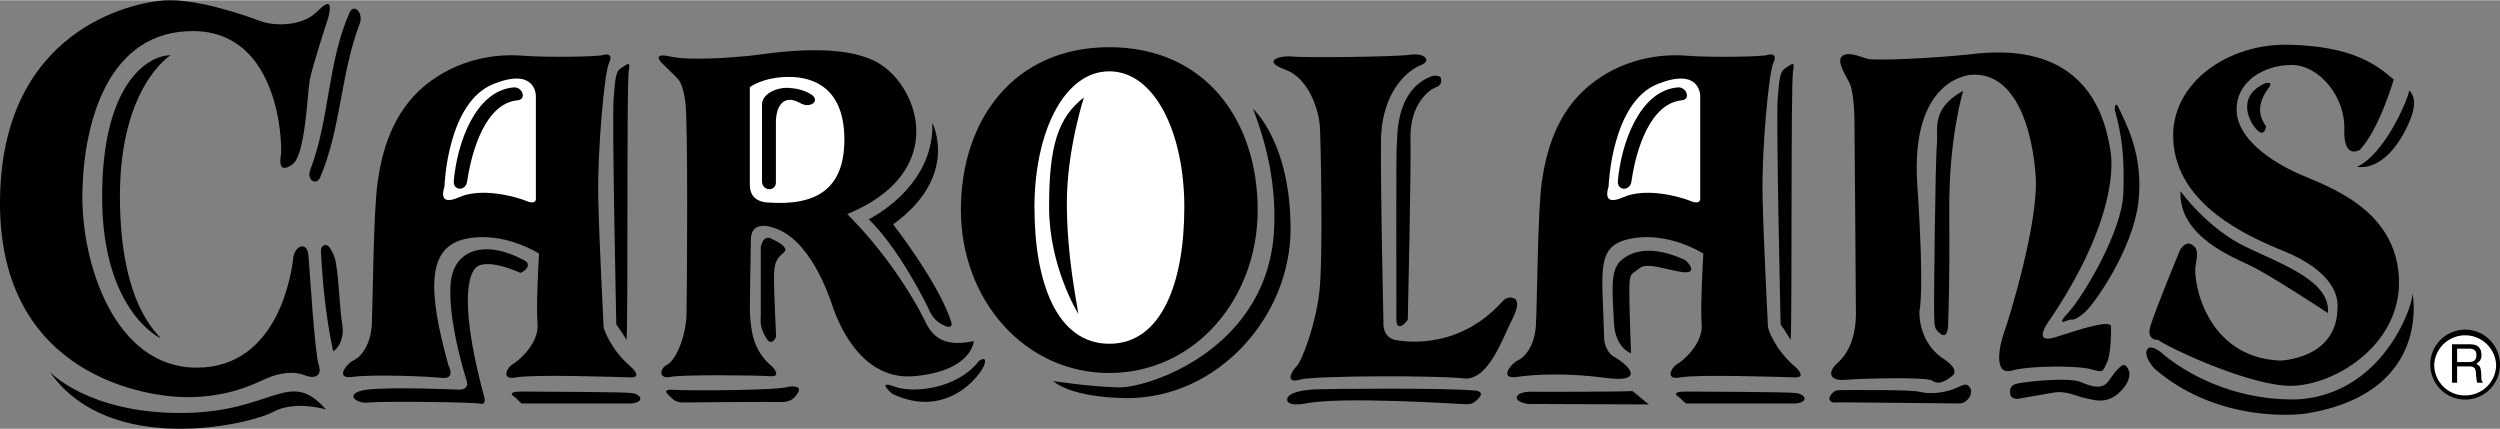
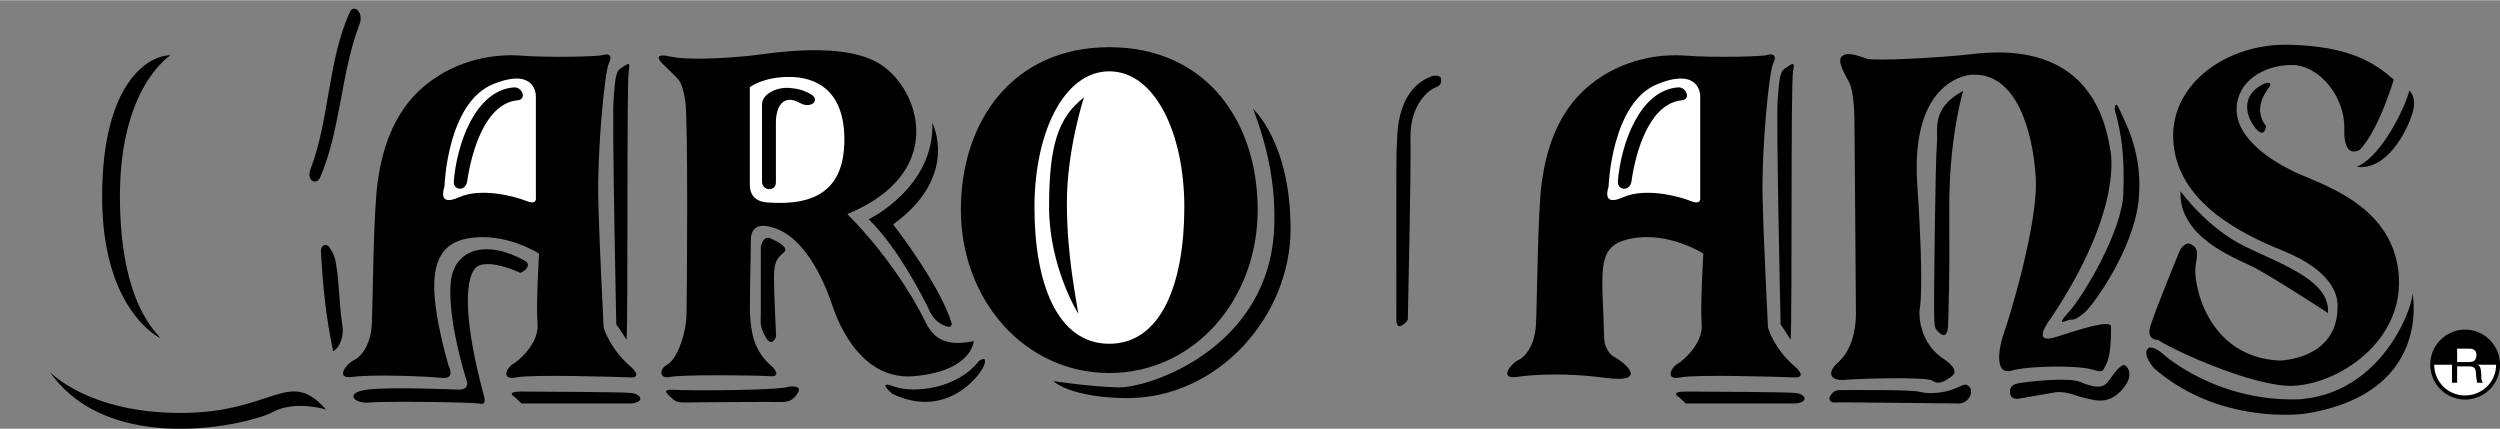
<svg xmlns="http://www.w3.org/2000/svg" width="2500" height="429" viewBox="0 0 92.331 15.826">
  <rect x="0" y="0" width="92.331" height="15.826" fill="#808080" stroke="none" />
  <path d="M92.331 13.461c0-.711-.576-1.296-1.287-1.296s-1.296.585-1.287 1.296a1.287 1.287 0 1 0 2.574 0zM89.101 10.833s.747 3.699-3.979 4.437c0 0-3.114.45-5.562-1.674 0 0-.378-.414-.271-.675.117-.27.576.126.576.126s1.936 1.782 5.022 1.692c3.061-.207 4.195-3.321 4.214-3.906z" />
  <path d="M80.532 7.053s.981 1.368 2.403 2.052 3.132 1.269 3.042 2.448c0 0-2.106-1.386-2.854-1.746-.62-.306-2.672-1.08-2.591-2.754zM88.975 3.336s.333.216.099.909c-.225.684-.963 2.052-2.034 1.908.998-.423 1.89-2.457 1.935-2.817zM83.655 3.066s.315-.09.144.153c-.18.243-.576.828-.108 1.431 0 0-.045.477-.378.09-.341-.396-.629-1.242.342-1.674z" />
  <path d="M79.704 12.543s-.44.036-.288-.495c.153-.54 1.099-2.826 1.099-2.826s.188-.324.396-.216c.216.117.288.216.18.774-.117.558.36 3.402 3.105 3.528 0 0 2.097-.036 2.133-1.917.036-.396-.081-1.368-2.061-2.16s-3.915-2.025-4.005-4.095c-.1-2.07 2.016-3.555 4.283-3.492 2.269.054 3.187.693 3.861 1.287 0 0-.54 1.845-1.251 2.592 0 0-.612.396-.576-.774s-.918-2.358-1.943-2.358c-1.018 0-2.034.594-2.034 1.647 0 1.062 1.269 1.917 2.304 2.376 1.044.459 3.555 1.269 3.69 3.825.135 2.556-2.557 4.113-4.186 3.996-1.638-.117-4.455-1.476-4.707-1.692zM78.103 4.047s0-.423.18 0c.189.432.9 1.638.693 3.411-.216 1.773-1.639 3.78-1.989 4.077-.342.288-.423.261-.522.261-.107 0-.611.315-.054-.288.549-.612 1.953-2.97 2.007-4.347.054-1.377-.055-2.187-.315-3.114zM74.521 14.721s-.261.018-.279-.188c-.027-.216.045-.324.261-.378.226-.054 1.872-.252 2.34-.054.468.198.819.271 1.035-.045.217-.306.486-.666.612-.567.135.09.333.441-.18.963-.514.521-1.035.288-1.332.233-.288-.054-.685-.288-1.17-.188-.442.08-1.287.224-1.287.224zM71.946 12.057s-.018.459-.279.261c-.252-.198-.216-.297-.233-.675-.019-.369.045-5.823.099-6.327.063-.513-.252-1.305.972-1.971 0 0-.54 1.755-.513 4.455.017 2.7-.028 3.645-.046 4.257zM67.707 14.856s-.243-.054-.099-.261c.144-.216.252-.198.549-.198.306 0 2.43-.018 2.736.063.306.081.72.063 1.125-.054.414-.126.558-.324.72-.126.171.198-.045.612-.387.612s-4.347-.054-4.644-.036z" />
  <path d="M71.686 13.182s.747.432.414.693c-.342.261-.531.315-.747.171s-2.736-.072-3.223-.027c-.477.045-.72-.216-.242-.648.485-.432.656-1.152.656-1.782 0-.621-.054-6.885-.054-7.101 0-.216-.018-1.107-.188-1.44-.172-.333-.486-.819-.262-.99.216-.162.594 0 .909.1.315.099 2.718-.045 3.654-.145.936-.099 4.68-.693 5.328 3.483 0 0 .576 2.106-2.179 6.237 0 0-.81 1.026.189.702.999-.324 2.025-.647 2.025-.378 0 .271 0 1.026-.162 1.351-.162.324-.108.351-.595.216-.485-.135-2.24-.135-2.916.054-.675.189-.459-.918-.27-1.431.188-.513 1.269-4.05 1.161-5.724-.108-1.665-.702-3.879-2.376-3.771 0 0-2.269.081-1.998 4.068.27 3.996.081 4.644.081 4.644s-.087 1.052.795 1.718zM52.902 2.796s.315-.063.324.126c.009.189-.072.252-.243.315s-.909.576-.891 1.836c.027 1.251-.099 6.678-.099 6.723 0 .036-.432.549-.423-.036s-.018-6.291.018-6.408c.036-.108-.135-2.034 1.314-2.556z" />
-   <path d="M55.467 11.148s.171-.243.432-.144c0 0 .324.045-.045.774-.369.72-.892 2.304-1.81 2.187-.918-.108-5.444-.108-6.029.045-.576.162-.315-.306-.126-.495.197-.198.692-1.503.837-2.727.144-1.224.054-5.679.018-6.165-.036-.477-.351-1.719-1.278-2.061-.918-.333-.144-.531.234-.486.369.054 3.834.018 4.383-.063.549-.081.801.225.388.387-.424.162-1.458.918-1.468 2.826-.018 1.891.091 6.66.091 6.66s-.063.567.459.666c.512.09 2.366.288 3.914-1.404zM54.478 14.415s.359.018.152.261c-.216.243-.306.243-.504.243-.188 0-4.607-.306-5.948-.018 0 0-.631.117-.64-.144-.018-.261.576-.369 1.062-.387.486-.018 4.59-.063 5.878.045zM60.291 14.433l.604.495-4.474-.018s-.404-.063-.404-.226c0-.152.252-.233.549-.225s3.473.001 3.725-.026zM60.237 13.038s-.585-.189-.63-1.125c-.036-.945-.171-1.899.234-2.277.432-.405 1.188-.594 2.385-.045.062.027.54.522-.081.45-.576-.072-1.305-.378-1.593-.144-.288.234-.378.126-.378.81 0 .675.063 2.331.063 2.331z" />
  <path d="M46.278 4.011s1.386 1.224 1.386 4.437-2.664 6.246-6.03 6.246c0 0-1.953.027-2.736-.63 0 0 1.323.207 2.403.234 1.079.036 5.598-1.413 5.76-5.94.054-1.476-.225-2.898-.783-4.347z" />
  <path d="M40.969 1.734c3.546 0 5.48 2.7 5.48 6.012 0 3.312-2.349 6.021-5.48 6.021-3.133 0-5.481-2.709-5.481-6.021-.001-3.312 1.944-6.012 5.481-6.012zM32.085 8.088s2.421-1.161 2.35-3.555c0 0 1.017 1.962-1.449 3.744 0 0 1.737 2.232 2.16 3.654 0 0 .045.261-.352.045-.404-.216-.477-.566-.575-.738-.091-.162-1.018-2.061-2.134-3.15zM36.153 13.326s.324-.243.198.135c-.117.378-1.386 2.043-3.402 1.071 0 0-.612-.522.09-.261.702.252 2.305.09 3.114-.945zM29.133 14.271s.513-.072.342.216c-.162.288-.369.36-.64.351-.261-.009-3.284.009-3.482.018-.207.009-.387-.009-.513-.135-.135-.135-.486-.369.054-.333.549.036 3.897.027 4.239-.117zM28.521 8.826s.675.279.432.486-.369.324-.369.927.081 2.187.081 2.187-.162.423-.387.018c-.234-.405-.18-.567-.18-.846V9.114s.082-.504.423-.288z" />
  <path d="M28.503 8.385s-.773-.288-.773.468c0 .747-.063 2.574-.019 2.925s.063 1.143.811 1.755c0 0 .396.396-.108.351-.504-.036-3.24-.063-3.653.027-.414.09-.441-.288-.108-.459.324-.18.684-1.062.702-1.854.018-.792.062-7.164-.045-7.866-.11-.702-.218-.774-.415-.972-.198-.198-.468-.459-.468-.459s-.369-.378.314-.225c.675.162 2.241.045 2.898-.019.666-.062 3.681-.639 5.04.423 1.367 1.053 2.178 3.951-1.387 5.418 1.071 1.071 2.151 2.52 2.845 3.897.207.423.521 1.08 1.826.792 0 0-.045 1.098-2.187 1.296-2.133.198-2.943-2.331-3.051-2.655-.116-.332-.835-2.492-2.222-2.843zM66.132 12.543s-.27-.441-.369-.567c0 0-.171-7.523-.108-8.334.063-.81.09-1.025.297-1.143.207-.126.352-.297.271.117-.091.423-.028 9.153-.091 9.927zM23.14 12.543s-.271-.441-.378-.567c0 0-.162-7.523-.1-8.334.063-.81.081-1.025.288-1.143.207-.126.352-.297.271.117-.081.423-.019 9.153-.081 9.927zM66.33 14.892h-4.067l-.252-.233s-.396-.216.297-.207c.692.009 3.672.009 4.014.054.341.035.512.323.008.386zM23.328 14.892h-4.067l-.243-.233s-.405-.216.288-.207c.692.009 3.672.009 4.014.054.341.035.521.323.008.386zM19.368 9.609c.288.153.027.405-.153.459 0 0-1.332-.63-1.692-.135-.369.495-.369 2.007.342 4.645 0 0 .135.378-.117.324-.252-.063-3.608-.099-4.122-.045-.513.063-.954-.36-.062-.477.899-.108 3.348 0 3.348 0s.433.045.324-.324c-.117-.36-.693-2.304-.594-3.582.098-1.288 1.287-1.648 2.726-.865z" />
  <path d="M66.276 13.515s.513.432 0 .414c-.513-.018-3.618-.117-4.212 0-.594.117-.333-.378-.117-.495.216-.117.963-.765.9-1.476-.055-.711.062-2.601.062-2.601s-1.287-.837-2.7-.549c-1.305.271-1.025 1.17-.963 3.69.009.243.145.54.342.657.657.369 1.135.981-.278.792-1.422-.189-2.602-.135-3.294-.036-.685.099-.189-.513.045-.612.233-.099.63-.513.666-1.341.045-.828.062-4.149.216-5.256.162-1.098.531-2.547 1.755-3.555 1.215-.999 2.637-1.179 3.6-1.098.963.072 2.799.036 2.97-.027.18-.054.378-.018.225.297-.162.315-.44 3.231-.396 4.959.036 1.728.197 4.644.197 4.779.001.108.289.873.982 1.458zM23.274 13.515s.513.432 0 .414c-.513-.018-3.618-.117-4.212 0-.585.117-.333-.378-.117-.495.216-.117.963-.765.909-1.476-.063-.711.054-2.601.054-2.601s-1.287-.837-2.691-.549c-1.413.288-1.458 1.782-.657 4.671 0 0 .297.531-.252.468-.549-.063-2.602-.135-3.285-.036-.693.099-.198-.513.036-.612.233-.099.63-.513.675-1.341.036-.828.054-4.149.216-5.256.153-1.098.531-2.547 1.746-3.555 1.224-.999 2.637-1.179 3.609-1.098.963.072 2.79.036 2.97-.027.171-.054.369-.018.216.297-.162.315-.432 3.231-.396 4.959.035 1.728.197 4.644.197 4.779.001.108.298.873.982 1.458zM1.836 13.722s1.404 1.521 4.833 1.521c3.438 0 3.987-1.701 5.373-.126 0 0-1.134-.36-1.962.09-.818.45-6.03 1.692-8.244-1.485zM5.922 12.48s-2.15-.999-2.15-5.22c0-4.212 1.71-5.229 2.529-5.229 0 0-1.872 1.143-1.872 5.202s1.43 5.085 1.493 5.247zM12.304 12.966c-.262-1.233-.388-2.457-.45-3.69-.019-.234.207-.324.324-.135.107.162.197.352.225.549.135.765.117 1.548.243 2.322.062.369-.073.792-.342.954zM12.915.447c.162-.342.522.027.369.423-.702 1.827-.693 3.879-1.458 5.67-.135.315-.521.126-.36-.297.712-1.854.631-3.978 1.449-5.796z" />
-   <path d="M12.123.645s-.585 1.782-.684 2.304c-.089.522-.162 2.781-.639 3.114s-.477-.045-.423-.378c.045-.324-.026-4.5-3.204-4.545-3.186-.045-4.086 3.375-4.131 5.976-.045 2.609 1.188 6.453 4.222 6.453 3.042 0 3.51-3.564 3.563-4.032.045-.477.522-.666.567-.099s.233 3.609.378 4.032c.144.432-.189.522-.522.378-.333-.135-.854-.135-1.467.145-.621.288-1.476.666-2.897.666C5.463 14.658 0 13.902 0 7.494 0 1.095 4.888.078 6.075.006c1.188-.072 2.943.54 3.52.756.566.216 1.584.189 2.105-.333.523-.522.54-.261.423.216z" />
  <path d="M27.693 6.81v-3.6s.486-.378 1.449-.378c.972 0 2.043.468 2.043 2.313 0 1.836-1.044 2.466-2.871 2.322-.296-.027-.621-.171-.621-.657zM19.791 3.543v3.744s.063.297-.351.126c-.423-.171-1.674-.504-2.493-.135-.828.369-.531-.369-.531-.405 0-.045.108-3.105 1.81-3.78 1.503-.603 1.565.333 1.565.45z" fill="#fff" />
  <path d="M28.656 6.729c0 .351-.513.324-.513-.036V3.849c0-.387.531-.639.99-.612.288.018.549.081.783.216.423.225.036.576-.369.342-.585-.333-.891.081-.891.729v2.205zM18.973 3.219c.323-.027.495.45.135.477-1.17.117-1.683 1.836-1.854 2.988-.054.387-.521.352-.495 0 .116-1.386.791-3.348 2.214-3.465z" />
  <path d="M40.969 2.625c1.674 0 2.771 2.259 2.771 5.022 0 2.781-.837 5.04-2.771 5.04-1.936 0-2.764-2.259-2.764-5.04 0-2.763 1.089-5.022 2.764-5.022z" fill="#fff" />
  <path d="M39.825 11.58s-1.08-1.719-1.08-3.951c0-2.223.315-3.285 1.287-4.041 0 0-.63 1.935-.63 3.888 0 1.962.342 3.528.423 4.104z" />
  <path d="M62.793 3.543v3.744s.063.297-.359.126-1.665-.504-2.493-.135c-.828.369-.531-.369-.531-.405 0-.045.117-3.105 1.81-3.78 1.51-.603 1.573.333 1.573.45z" fill="#fff" />
  <path d="M61.965 3.219c.324-.027.495.45.144.477-1.17.117-1.692 1.836-1.854 2.988-.054.387-.53.352-.504 0 .117-1.386.802-3.348 2.214-3.465z" />
-   <path d="M92.188 13.461c0 .63-.513 1.134-1.144 1.134-.63.009-1.143-.504-1.143-1.134a1.145 1.145 0 0 1 2.287 0z" fill="#fff" />
+   <path d="M92.188 13.461c0 .63-.513 1.134-1.144 1.134-.63.009-1.143-.504-1.143-1.134z" fill="#fff" />
  <path d="M90.559 14.127h.188v-.603h.468c.288 0 .207.261.243.423l.027.18h.216c-.081-.117-.054-.153-.062-.333-.027-.252-.027-.27-.181-.369.145-.099.198-.171.189-.351-.019-.324-.234-.369-.45-.369h-.639v1.422z" />
  <path d="M91.197 12.867c.117 0 .288.036.261.279-.018.18-.135.216-.261.216h-.45v-.495h.45z" fill="#fff" />
</svg>